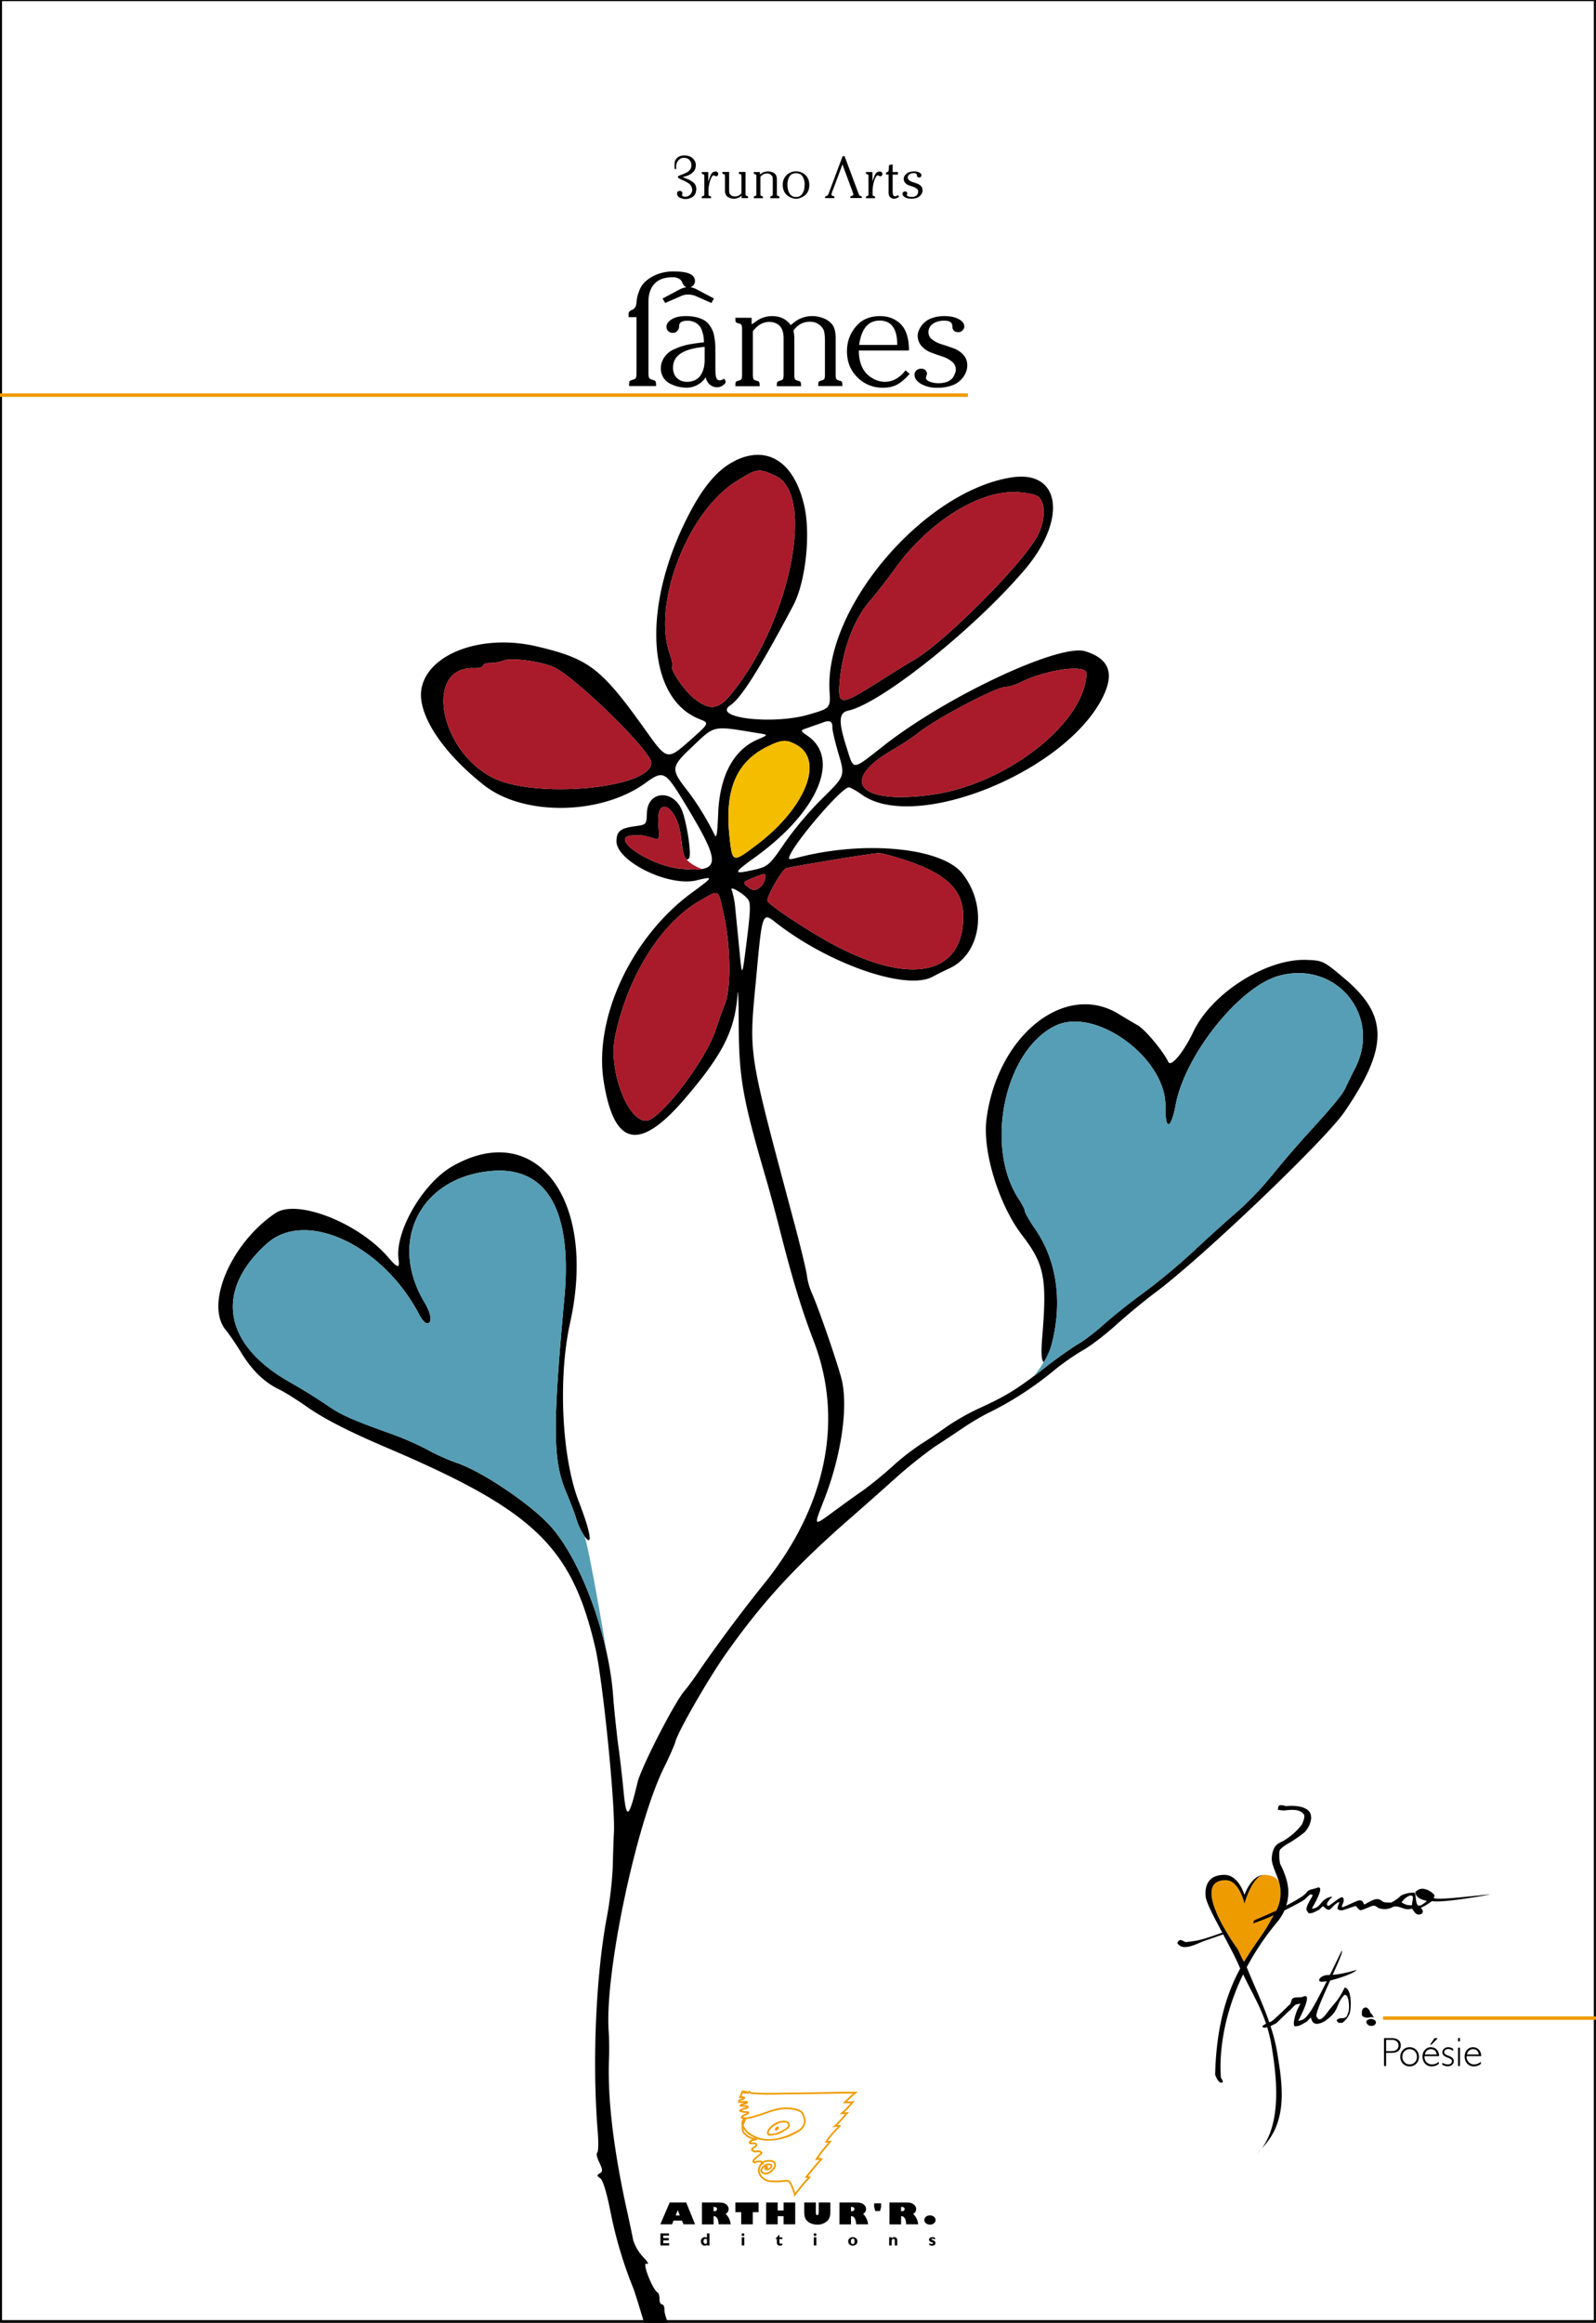
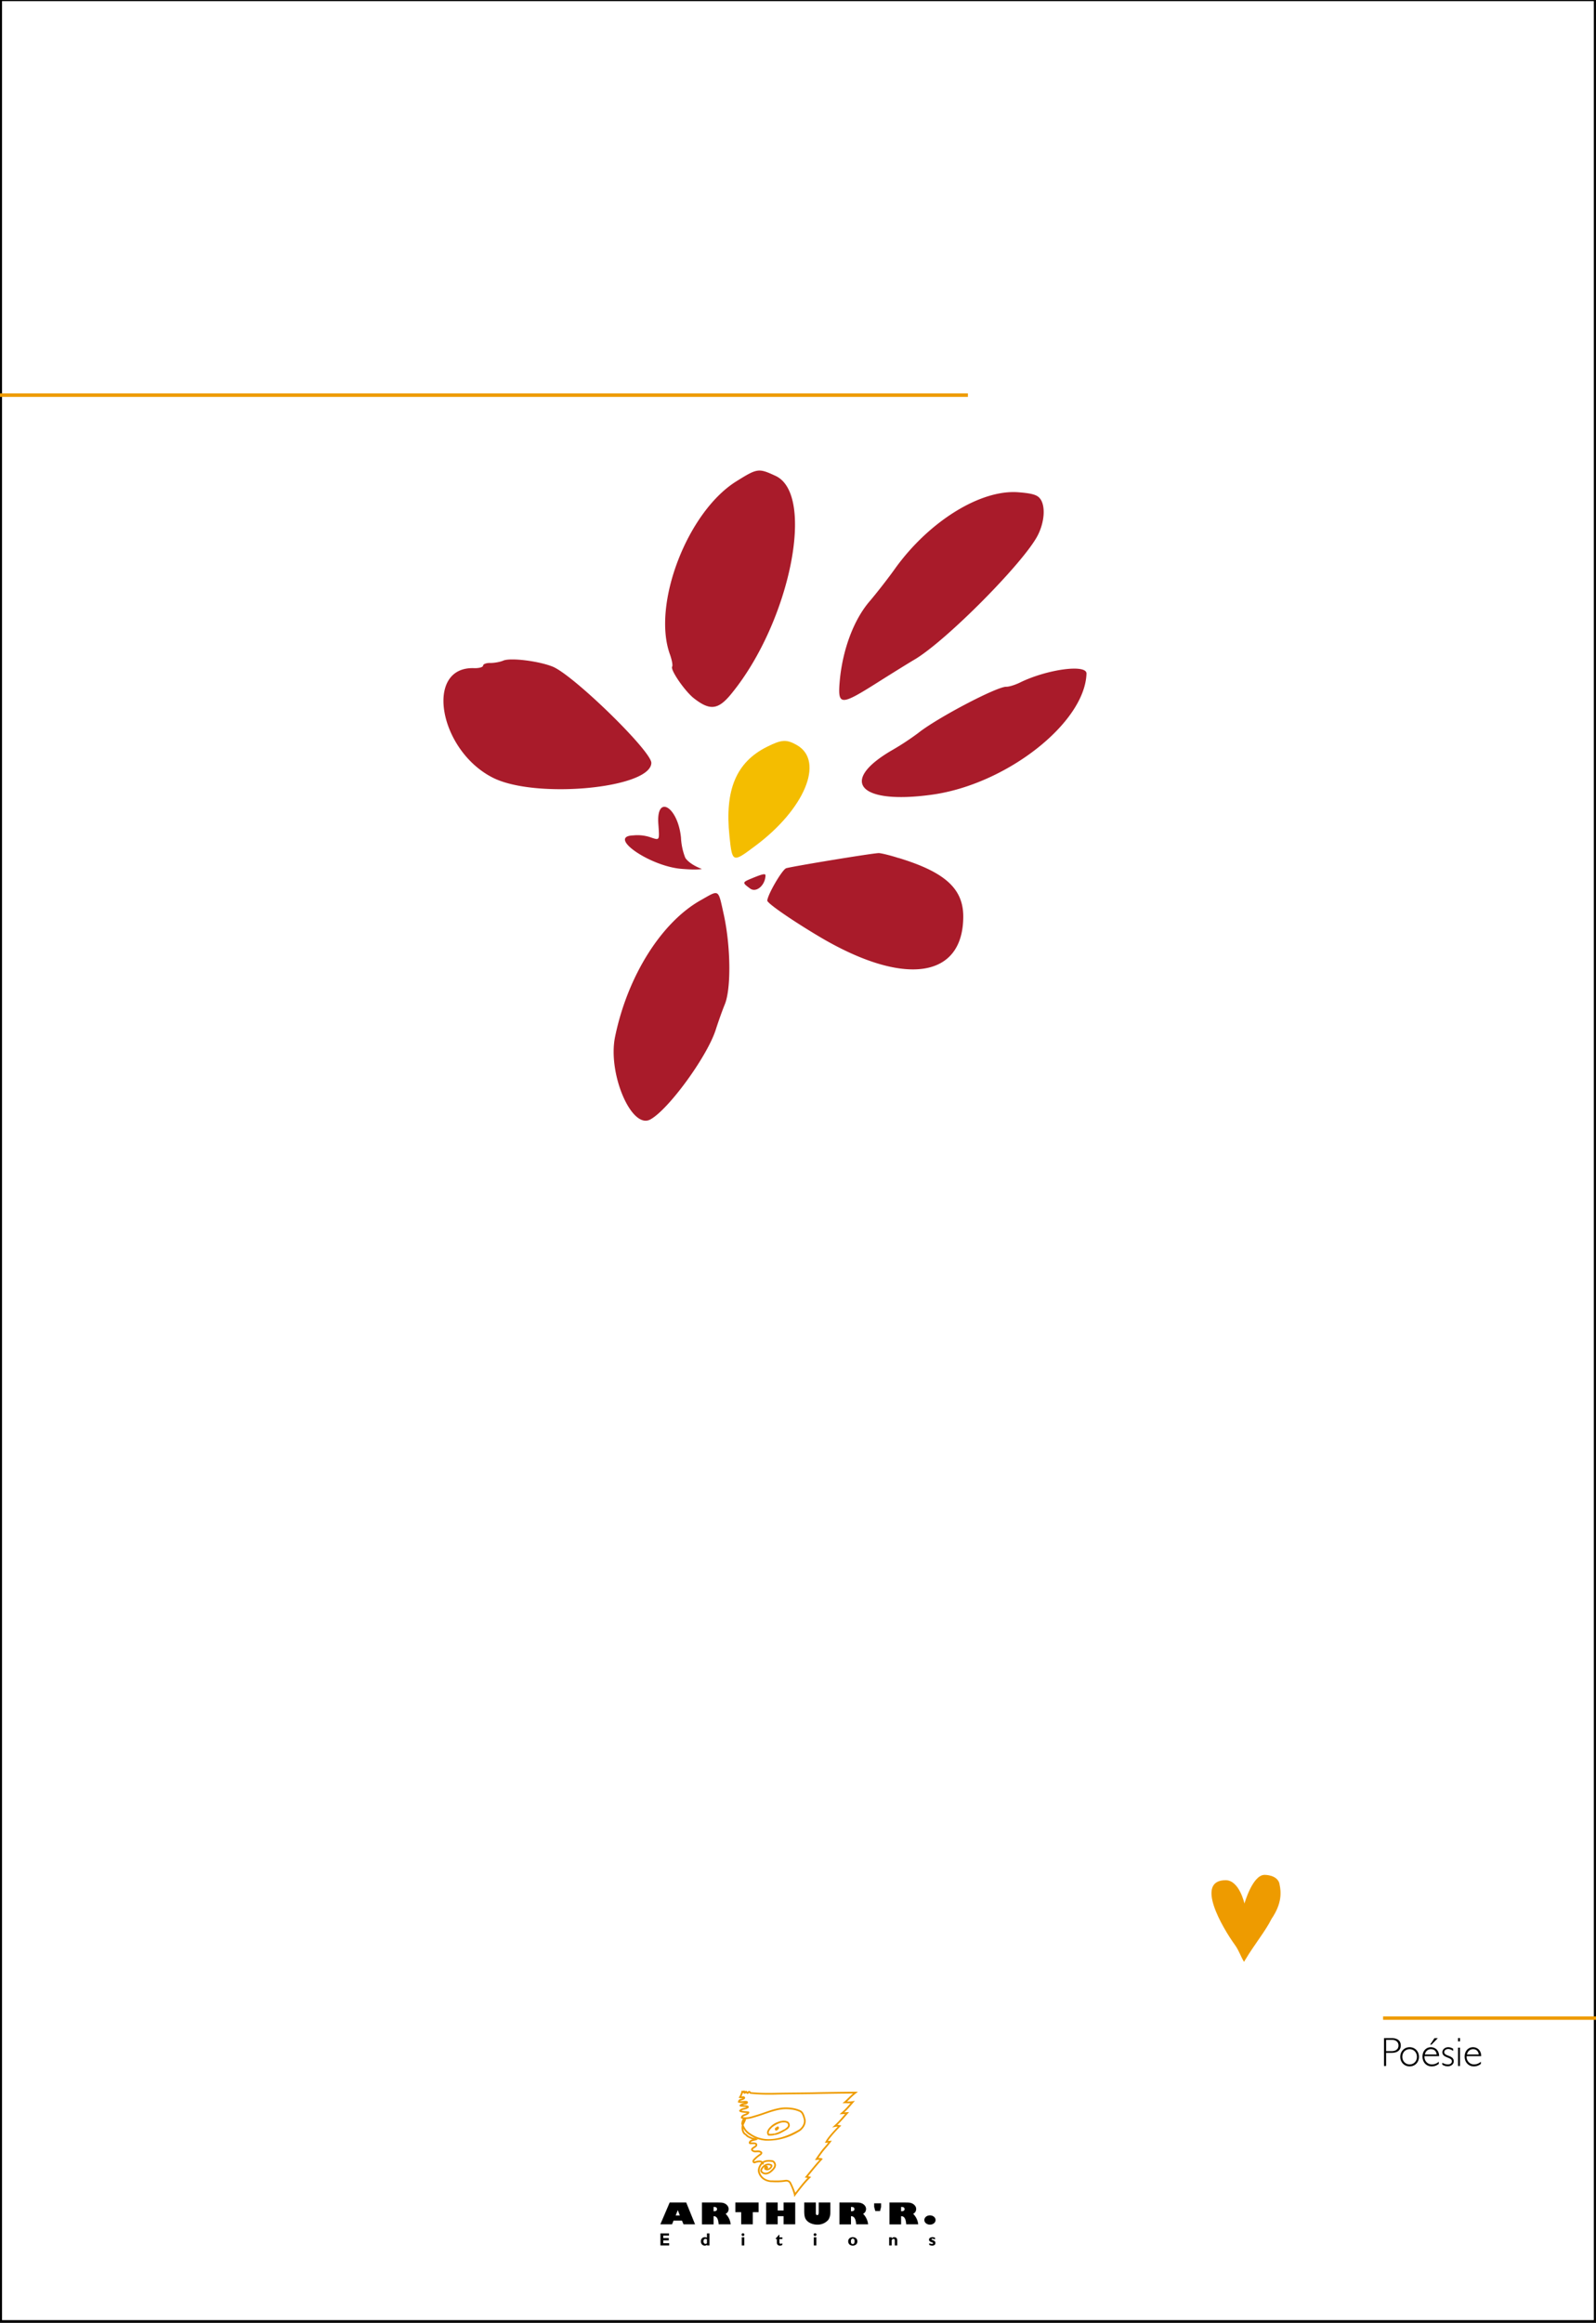
<svg xmlns="http://www.w3.org/2000/svg" loading="lazy" fill-rule="evenodd" stroke-linejoin="round" stroke-miterlimit="2" clip-rule="evenodd" viewBox="0 0 1949 2835">
  <rect x="0" y="0" width="1949" height="2835" fill="#333333" stroke="none" />
  <defs />
  <path d="M1948.8-1H0v2834.6h1948.8V-1.1zM2.5 1.3v2829.7h1943.8V1.4H2.5z" />
  <path fill="#fff" d="M2.5 1.4h1943.8v2829.7H2.5z" />
  <path fill="#ee9b00" d="M907.6 2551.4c.3-.3.7-.4 1-.4a1.5 1.5 0 011.3.8c.2-.2.3-.3.5-.3.4-.2.8-.2 1-.1.5 0 .9.4 1.1.8l.4.6c0-.2.2-.3.3-.5a2 2 0 011.3-.8c.7-.2 1.2 0 1.7.5l.7.9c9.7 1 19.4 1.1 29 .9 16.5-.4 33-.3 49.4-.7 11.2-.3 46.7-.7 49.4-.7h3l-2.3 1.9c-6 4.7-7.5 6.9-11 10.1 2.2 0 4.2 0 6.6-.4l3-.5-2 2.3c-4.1 4.7-6.8 8-11 11.8l3.4-.2 2.5-.1-1.6 1.8c-5.3 6-8.5 9.8-12.7 13.8 1 0 1.9.2 2.9.4l2 .3-1.5 1.4c-1 1-11 11.1-15 17.5l2.6-.2 2.2-.2-1.3 1.8c-2.5 3.4-5.2 6.4-8 9.7-2 2.3-5.4 7.1-7.1 9.7h2c.9 0 1.7.2 2.2.5l1.2.6-1 1c-5.6 6-11.7 13.6-17 20.1l1.8.4 2 .4-1.4 1.4c-6.3 6-12.5 14.3-17.7 21l-1.7 2.2-.2-2.7a65.8 65.8 0 00-5.6-14.3c-1-1.6-3-2.1-4.8-1.8a78 78 0 01-16.3.6c-2.7.2-13.3-1-16.8-11-1.5-4.1.2-8.4 2.7-11.7l.8-1-.7-.3c-.5-.2-1-.2-1.6-.2-1.9 0-4 .6-4.8 1-2.3 1.3-4.8-1.7-3-4 2.3-2.8 4.8-4.8 7.9-7a5 5 0 001.2-1l.2-.3c-1.2-1.2-2.7-1-4.3-1-2.1.2-4.3.3-6-1.1-.9-.7-1.2-1.3-1.3-1.9-.1-.9.4-1.8 1.3-2.5l3.3-2.3.7-.7.2-.3c0-.6-.5-.8-1-.9-1.7-.3-4.3 0-5.7-.1-.5 0-1-.5-1.4-.9-.2-.4-.2-.8-.2-1 .6-2.2 2-3.2 3.9-3.8l.7-.2c-.7-.1-1.3-.3-2-.6-2-1-4.3-1.7-5.9-3.4-.5-.6-1-1-1.6-1.4-.8-.5-1.4-1-2-1.8a13.1 13.1 0 01-1.6-9.8 16 16 0 01-.6-1.8v-.8a16 16 0 011.8-5.4l-1.6-.4-.7-.3v-.8c0-1.6 1-2.7 2.5-3.5 1.5-.8 3.5-1.2 4.8-2-2.2-.4-4.8-.5-6.6-.9-1.3-.3-2.2-.7-2.6-1.3l-.4-.6.4-.6c1.3-1.7 3-2.3 4.9-2.8 1.2-.3 2.6-.5 3.9-1.2-2-.3-5.7-.3-7.1-.5a2 2 0 01-1.2-.6 1 1 0 01-.3-.7c0-.3.2-.8.8-1.3a14.9 14.9 0 016.7-2.3l-3.5.2c-1.7.2-3.4.3-5-.2l-1-.2.2-.9c.2-2 1.5-3 3.2-3.5l2-.7.7-.2c-1.2 0-2.4.1-3.7-.1l-1.5-.3.8-1.3c1.5-2.2 2.3-4.7 2.7-7.3l2 .1zm7.2 2.2l-.5.7c-.5.7-1 1-2 .7a2 2 0 01-1.1-1l-.2-.2c0 .2-.2.3-.3.5-.3.3-.6.5-1 .6-.3 0-.7 0-1.2-.4l-.5-.7c-.4.3-.7.4-1 .4-.4 1.3-.9 2.7-1.6 4l2.5-.2h.4c.8.4 1.4.9 1.6 1.4.1.5.1 1.1-.6 1.8-1 1-2.6 1.4-4 1.9-.7.2-1.3.4-1.6.8 1 .2 2.1 0 3.2 0 1.7-.2 3.4-.4 5-.1 1 .1 1.4.8 1.4 1.6 0 .6-.3 1.2-.5 1.4-.8.8-2 1.1-3.4 1.2-.5 0-1.5.3-2.3.7 1.8 0 4 .2 5.3.5.4 0 1.1.4 1.5.7.3.4.4.7.5 1.1 0 .5-.2 1-1 1.5-1.6 1.1-3.4 1.4-5.2 1.9-1 .2-2 .5-2.7 1l1.4.4c2.2.3 5.1.4 7.2.8.3 0 .5.2.7.4.1.2.3.5.2.9l-.3.8a5 5 0 01-1 1.1c-1.1 1-3 1.5-4.6 2.2-.8.3-1.6.7-2 1.3.7.2 1.3.3 2 .3h1.1l.3.1c4.6 0 9.2-1.7 13.6-3 10.2-3 19.6-7.4 30.3-8.8 4.7-.6 9.2-.3 14 .4 3.1.5 6.1 1.5 8.9 2.7 2 .9 3.3 2.5 4.2 4.5.9 1.8 1.4 3.9 2 5.8 1 3.6 0 7.4-2.2 10.6-1.5 2.1-3.3 4-5.6 5.2a72.8 72.8 0 01-41 11 41.1 41.1 0 01-19.6-7 20.8 20.8 0 01-7.3-7.8c0 1.7.5 3.3 1.5 4.8.4.6.9 1 1.4 1.3.7.6 1.4 1 2 1.7 1.4 1.5 3.4 2 5.3 3 .7.3 1.6.4 2.5.6 1 .2 2 .4 3 .9l2.1 1-2.1.9c-1.4.5-3 .7-4.6 1.2-1 .3-1.8.7-2.2 1.6 1.6.1 3.8-.1 5.4.2 1 .2 1.7.6 2.2 1.2.3.5.5 1.1.4 1.9 0 .7-.5 1.5-1.2 2.1-.8.7-2 1.4-2.9 2-.4.3-.9.6-1.1 1l-.2.2c0 .2.2.4.5.6 1.3 1 3 .7 4.6.6 2.2-.1 4.3 0 6 1.7.6.7.6 1.6.2 2.4-.4.8-1.3 1.6-2 2a32 32 0 00-7.5 6.6c-.2.3-.2.7 0 .8.2.1.3.1.4 0 1-.5 4.4-1.4 6.9-1.2 1 .2 2 .5 2.6 1.1l.3.1c3.3-2 7.7-2.1 11.7-1.6 1.1.1 2.3.8 3 1.7 2.1 2.7 1.9 5.2.7 7.6-1.2 2-3.2 4-5 5.4-3.4 2.7-7.7 3.7-11.2 1.2a5.2 5.2 0 01-2-2.4c-.2-.8-.2-1.6.2-2.4 2.2-5 8-8.9 13.5-6.1.5.2.8.7 1 1.2a3 3 0 01-.2 1.8c-1.5 3.4-5.6 5.5-9 3.5-.3-.2-.6-.5-.7-1-.2-.8 0-1.8.3-2.4l.4-.4c-1.5 1-2.7 2.6-3.4 4.3-.2.3-.1.7 0 1.1.3.5.7.9 1 1.1 2.8 1.9 6.2 1 8.8-1.1 1.6-1.3 3.4-3 4.4-4.8.9-1.7 1-3.4-.4-5.2-.4-.5-1-1-1.7-1-3.5-.5-7.3-.6-10.2 1.2.2.6.2 1.3 0 2l-1.9-.3-.1.2c-2 2.8-3.7 6.3-2.4 9.7 3 9 12.5 10 14.6 9.7h.2c5 .3 10.5.2 16-.6 2.7-.4 5.5.6 6.9 2.9 1.2 2.1 4.2 9 5.4 12.8 4.6-5.9 9.7-12.7 15-18.1l-1.5-.3-2-.2 1.3-1.5c5.2-6.4 11.3-14 17-20.2l-3.6.2-2.2.3 1.2-2s5.6-8.3 8.5-11.7c2.2-2.6 4.5-5 6.5-7.7l-2.2.2-1.9.1.9-1.6c2.6-5.2 11.3-14.4 14.9-18.1-1-.1-2 0-3.2.2l-3.7.7 2.8-2.5c4.8-4.4 8-8.1 13-13.9l-3.8.2-3 .2 2.2-2c4.7-4 7.5-7.3 11.2-11.6-2.3.2-4.3 0-7 0h-2.8l2.2-1.8c4.5-3.9 5.8-5.8 10.8-10-9.3 0-36.8.4-46.4.6-16.5.3-33 .3-49.4.7-9.8.2-19.7 0-29.7-1-.4 0-.8-.3-1.1-.8l-.3-.4zm26.4 89.2c-2-1-4-.8-5.8 0h1.1c.4.2.9.5 1.2 1 .3.6.3 1.1 0 1.7l-.1.5v.2a5 5 0 003.5-3v-.4zm-5.5 2.2l-.3.3-.1.5.1.1.2-.5.1-.4zm-27.6-51.6c.6 1.4 1.4 2.8 2.2 4.1 1.6 2.5 3.5 4.2 6 5.8a39 39 0 0018.5 6.8c14.2 1.1 27.5-4 39.9-10.9 2-1 3.5-2.6 4.9-4.5 1.8-2.7 2.7-5.8 1.9-8.9-.5-1.7-1-3.7-1.9-5.4a6.7 6.7 0 00-3.2-3.5 34 34 0 00-8.4-2.5 46 46 0 00-13.4-.4c-10.5 1.4-19.8 5.7-29.9 8.7-4.4 1.3-8.9 3-13.5 3-.4 1.8-1.2 3.4-2 5-.5.9-.9 1.7-1.1 2.7zm37.7 12a29.4 29.4 0 01-7.2.5h-.5c-.2 0-.2-.3-.3-.4a5.6 5.6 0 01-1-2.2 5 5 0 010-2l.2-1 .2-.3.2-.4a11 11 0 011.5-2.5l.5-.5a15.8 15.8 0 011-1.2l.6-.5.7-.7.2-.1.1-.2.4-.3a23.6 23.6 0 016.7-4 56.6 56.6 0 013.6-1.3h.3v-.1h.5l.5-.2h.8l.8-.2a27.5 27.5 0 013.8.1 286.5 286.5 0 012.3.7 6.1 6.1 0 011.2.8 4.9 4.9 0 01.7 1h.1v.1l.1.1a8.4 8.4 0 01.4 1 5.9 5.9 0 01.3 2 4.7 4.7 0 01-.6 2 6.7 6.7 0 01-1 1.2v.2a20.8 20.8 0 01-1 1c-.2 0-.4.2-.5.3l-.6.4a72.5 72.5 0 01-4.4 2.6l-.7.4-.4.2-.2.1h-.1c-.2.2-.3.3-.5.3a28.5 28.5 0 01-8.2 3h-.4v-2a22 22 0 004.5-1.4 41.3 41.3 0 003-1.4l.6-.2.1-.1h.1l.3-.2.5-.3.6-.3.9-.5a30.4 30.4 0 002-1l.6-.5a53.7 53.7 0 002-1.6 7 7 0 00.8-1l.2-.4a3.4 3.4 0 00.3-1.3 3 3 0 00-.2-.8l-.1-.5-.1-.2-.1-.1a2.1 2.1 0 00-.5-.6l-.6-.4h-.1a5.8 5.8 0 00-.9-.4h-.2-.2l-.6-.2a18.1 18.1 0 00-1.5 0h-1.8l-1.2.2h-.4l-.2.1h-.2l-.2.1-.8.3a31 31 0 00-8.8 4.7l-.3.2-.2.2-.4.3a51.4 51.4 0 00-2.5 2.7 12.3 12.3 0 00-1.3 2.4 5.5 5.5 0 00-.2 1 3.6 3.6 0 000 .7 2.6 2.6 0 00.2.6 3.7 3.7 0 00.2.4h.5a26.3 26.3 0 006-.5v2.1zm3-10.2l.2-.2.4-.2h.6l.5.2c.5.3.7.8.7 1.3s0 1-.3 1.4c-.5.7-1.5 1.7-2.4 2-.4.2-.8.2-1.1 0-.4 0-.7-.3-.9-.7-.3-.6-.3-1.1-.2-1.5 0-.4.3-.8.7-1 .5-.5 1.3-.8 1.8-1.3zm-40-8.5a8.6 8.6 0 00-.8 1.6l.8-1.6zM1689 2460.5h260v4.2h-260z" />
  <path fill="#ee9b00" fill-rule="nonzero" d="M1562.5 2299.2c2.2 9.8 3 23.7-9.8 42.4-7.5 15.1-20 29.8-32.2 50.1l-.8 1.4-.5.8c-4-6.2-6-13.5-11-20.4-15.7-21.7-49.3-79.2-11.4-79.2 16.6 0 22.9 28.5 22.9 28.5s9.8-35 24.6-35c0 0 16-.3 18.3 11.4" />
  <path fill="#ee9b00" d="M0 480h1182v4.3H0z" />
  <path fill-rule="nonzero" d="M1041.4 2740.2c-3.2 0-5.6-2-5.6-5.2 0-3.4 2.7-5.1 5.6-5.1 2.4 0 5.6 1.3 5.6 5.1 0 4-3.4 5.2-5.6 5.2zm100.4-7.4a7 7 0 00-3.3-1c-.4 0-1 0-1 .7 0 1 4.8 1.1 4.8 4.4 0 2.1-1.4 3.3-4 3.3a9 9 0 01-3.5-.8v-2.2c1 .5 2 .9 3.2.9.9 0 1.5-.3 1.5-.8 0-1.4-5-1.1-5-4.4 0-1.8 1.7-3 4.2-3 1.2 0 2.1.2 3.1.7v2.2zm-275.4 7.2h-3v-.8a4 4 0 01-2.8 1c-2.7 0-4.7-2.2-4.7-5.2s2-5.1 4.8-5.1c1 0 1.8.2 2.6.6v-5.2h3.1v14.7zm89-7.8h-3.6v4c0 1 .5 1.7 1.5 1.7.6 0 1.2-.2 2-.6v2.2a7 7 0 01-2.8.7c-2 0-3.8-1-3.8-3.8v-4.2h-1.5v-.6l4.2-4.7h.4v3.2h3.6v2zm-138.1 7.8h-10.8v-14.7H817v2.7h-7v3h6.7v2.8h-6.7v3.5h7.2v2.7zm91.6 0h-3.1v-10h3.1v10zm88 0h-3.1v-10h3.1v10zm92-8.5c1-1.2 2-1.6 3.2-1.6 1.6 0 3.6.9 3.6 3.8v6.3h-3v-6c0-1.5-.8-2-1.6-2s-1.4.4-2.2 1.6v6.4h-3.1v-10h3.1v1.5zm-47.5.2c-1.4 0-2.3 1-2.3 3.3 0 2.6 1.1 3.3 2.3 3.3 1.5 0 2.2-1.2 2.2-3.4 0-1.9-.6-3.2-2.2-3.2zm-178 .8c-.5-.3-1.3-.5-1.8-.5-1.6 0-2.5 1-2.5 3 0 1.9 1 3 2.4 3 .6 0 1.2-.2 1.8-.7v-4.8zm45.6-5.7a1.7 1.7 0 11-3.4 0 1.7 1.7 0 013.4 0zm88 0a1.7 1.7 0 01-3.4 0c0-.9.8-1.7 1.7-1.7 1 0 1.8.8 1.8 1.8zm17-39.2v9.9c0 4.6-.1 5.8-.8 7.6a11 11 0 01-2 4 17.2 17.2 0 01-13.1 5.5c-5 0-9.8-1.8-12.6-4.7-2.6-2.8-3.4-5.6-3.4-12.3v-10h14.2v12.3c0 2.3.4 3 1.6 3 1.5 0 1.9-.7 1.9-4.1v-11.2h14.1zm121.6 27c-3.8 0-6.8-2.5-6.8-5.6 0-3.2 3-5.7 6.8-5.7s6.9 2.5 6.9 5.7c0 3.1-3 5.6-6.9 5.6zm-314.9-.4h-14.3l11.4-26.6H838l10.8 26.6h-14.1l-1.9-4.5h-10.3l-1.8 4.5zm84.4 0v-14.8H898v-11.8h28.4v11.8h-7.1v14.8h-14.2zm44.6 0h-14.1v-26.6h14.1v9.7h7.2v-9.7h14.2v26.6h-14.2v-9.9h-7.2v10zm75.4-26.6h14.1c9.6 0 10.6 0 13.2 1 3.1 1.3 5.2 4 5.2 6.8 0 2.7-1.2 4.7-3.6 6a21 21 0 016.1 12.8h-14.6v-.2c-.5-6.6-2.5-9.7-6.1-9.7h-.2v10h-14.1v-26.7zm61.2 0h14.1c9.6 0 10.6 0 13.2 1 3 1.3 5.2 4 5.2 6.8 0 2.7-1.2 4.7-3.7 6a21 21 0 016.2 12.8h-14.7v-.2c-.4-6.6-2.4-9.7-6-9.7h-.2v10h-14.2v-26.7zm-229.1 0h14.2c9.6 0 10.5 0 13.2 1 3 1.3 5.2 4 5.2 6.8 0 2.7-1.2 4.7-3.7 6a21 21 0 016.2 12.8h-14.7v-.2c-.5-6.6-2.4-9.7-6-9.7h-.2v10h-14.2v-26.7zm-27 15.8l-2.5-6.5-2.6 6.5h5.2zm209-10.4v5.2h.4c2.6 0 3.8-.8 3.8-2.5 0-1.9-1.1-2.7-4-2.7h-.2zm61.2 0v5.2h.4c2.6 0 3.8-.8 3.8-2.5 0-1.9-1.1-2.7-4-2.7h-.2zm-229 0v5.2h.3c2.7 0 3.9-.8 3.9-2.5 0-1.9-1.2-2.7-4-2.7h-.2zm196-4.4h8.6v4.3l-1.3 5.1h-5.8l-1.4-5.1v-4.3zM1774.6 2500c-2.2-1.3-4-1.9-6-1.9-4 0-7.2 2.7-7.2 6.2 0 7.2 11.6 5.6 11.6 11 0 2.2-2 3.8-4.7 3.8-2.2 0-4.1-.5-7-2v2.3c2.2 1.4 4.4 2 6.7 2 4.1 0 7.3-2.6 7.3-6.1 0-7.8-11.6-5.8-11.6-11.2 0-2.1 2-3.8 4.8-3.8 2 0 3.6.7 6.1 2.3v-2.6zm34.2 9c0-7.5-5.1-10.9-10-10.9-5.9 0-10.2 4.8-10.2 11.4 0 7 4.7 12 11.2 12 3.2 0 6-1 8.6-3v-2.7a12.5 12.5 0 01-8.3 3.3 9 9 0 01-9-10.1h17.7zm-76 .8c0-6.7-4.8-11.7-11.4-11.7-6.5 0-11.4 5-11.4 11.7 0 6.7 4.9 11.7 11.4 11.7 6.6 0 11.4-5 11.4-11.7zm24.6-.8c0-7.5-5.2-10.9-10-10.9-6 0-10.3 4.8-10.3 11.4 0 7 4.7 12 11.2 12 3.3 0 6-1 8.7-3v-2.7a12.5 12.5 0 01-8.4 3.3 9 9 0 01-9-10.1h17.8zm-67.3-22v34h2.6v-16h6.5c8.9 0 11.4-4.7 11.4-9 0-5-3.1-9-11.1-9h-9.4zm92.8 11.6h-2.4v22.4h2.4v-22.4zm-52.6 11.2c0 5.4-3.8 9.3-8.9 9.3-5 0-8.9-4-8.9-9.3 0-5.4 3.8-9.3 9-9.3 5 0 8.8 4 8.8 9.3zm61.1-2.8c.9-4 3.8-6.5 7.5-6.5 3.8 0 6.2 2.1 7 6.5h-14.5zm-51.4 0c.8-4 3.7-6.5 7.4-6.5 3.9 0 6.3 2.1 7.1 6.5H1740zm-47.3-17.9h6.7c6 0 8.4 3.2 8.4 6.9 0 3.8-2.4 6.9-8.7 6.9h-6.4V2489zm63-2h-4l-5.3 7.9h1.7l7.6-7.8zm27.2-.2h-2.4v4.1h2.4v-4z" />
-   <path d="M1531.3 2343.4c10-4.2 19.6-8.4 27.3-12a47.6 47.6 0 004-32.2c-2-8.8-7.2-18-9.2-27.3-1.2-6 .9-15.3 4-18.9 2.7-3.3 5-4.4 9.2-6.3a79 79 0 0023-20c.8-1.3 4.4-9.6 2.9-12.2-4.4-7.3-15.3-6.3-23.7-5.3-2.1.2-5.6-.4-8.3-.8.3-2.5.5-5.2 2.4-5.5 3.3-.6 6.7 1 7.4 1 .4 0 22-2.7 29 7.3 1.6 2.5 1.4 3.6 1.9 7a29 29 0 01-8.3 17.8c-3.5 3-14.6 10.8-19 13-2 1-10 6.3-11 8.6-1.3 3-.4 14 .3 16.5.3 1.1 6.6 12 9.1 24.9.5 2.5 2.6 13-1.6 26.3 19.8-10.3 22.8-13.9 22.8-13.9 1.6-1 2.7-3.4 4.3-4.4 3-1.8 7-2 10.2-3.3 12.3-5-6.1 25.3-6.1 25.4 2-.6 5.8.6 12-7.6 6.6-7.7 13.2-6.9 13.2-6.9s-10.2 8.6-5.3 11.1c2.5 0 13.6-11 17.5-10.6 4.9 3.5-3.2 12.5.2 12.1 2.3-.3 17.5-8 20.4-8.3 5.1-.5 4.7 4.3 6.4 5 .6.1 11.2-7.3 16.2-6.5 4.6.8 5.1 3 7.8 3.7 2.4.6 7.3.5 8.7.4a45 45 0 0010.8-7.4c.4-1 7.4-4.7 17-4.6l1.5 1.3c.6 4.3 1 13.2 3.3 14 1.8 2.4 9-3 10.7-5.3-14.8-2.8-13.9-10.9-13.9-10.9 2-1.5 5-4.5 10.2-3.7 6.8 1 11 5.4 12 6.2 2.5 2.3 0 4.6 0 4.6 2 4.2 62-4.2 69-3.9 0 0-58 10.7-71 8a66.3 66.3 0 01-13.7 8.3l.5.4c2.3 2 3.7 6.2-1.1 7.5-5.8 1.6-8-5-10.1-7.1-9.2 3.2-14.2-4-22.5-2.3-.2 0-8 5.4-18 1.7-2.1-.7-3.5-3.5-7.4-2.8-2 .4-11.7 5.1-14.5 5.4-2.4.3-5.6-5-6-5-2-.2-15.2 5.3-17.6 5.2-9.7-.4-1.6-7.8-3-10.2-6 2.4-9.4 8.8-12 9.4-3.8.7-6.1-4.2-8-4.1 0 0-4.4 4.3-4.6 4.3-4.4 1.9-7.4 4.7-12.7 4-.7-1.4-2.1-3-2.4-3.8-1-4 5.3-13.5 6.6-16 .6-1.2.5-1.5 1-2.4 0 0-2.1-.8-3-.6-1.3.4-5.8 5.4-7.3 6.4-1.1.7-4.5 3.3-24.2 13-2.4 5.3-5.9 11-10.9 16.7a314.4 314.4 0 00-35.2 52.7c9 22.3 19.6 44.3 27.5 67.2l1.5-.6c1.6 0 11.4-9.3 23.3-21 1.9-1.2 2-6.3 3.9-7.6 3.3-2.2 8.9-.4 12.4-2 13.9-6.4-5.8 29.3-5.8 29.5 2.3-.8 6.8.4 13.4-9.4 4.4-5.5 12.5-21 21.5-39-3 .5-5.4.7-7 .5-4.7-.5-2-6.7 6.8-8l4-.1 14.4-29.6c2 .1-3.8 13.5-11 29.4 6-.5 15.5-1.8 29.3-6.1-2.3 3.7-19.8 10-32.3 13-9.4 20.8-19.4 43-16.3 44.4 3.6 8.8 11.7-4.1 15.7-9.2 6.8-8.5 11.1-11.7 18.3-26.6 8 .8 8.7 22.3 6 31.8a27 27 0 01-8.5 11c-6.2 1-5.1-.4-6.9-1.8-1.7-1.4 2.7-3.3 2.7-3.3l2.4-.4c8.3.7 7.3-5 8.7-7 1.3-1.7 2-22-4.6-21.4-11.8 12-4.7 18.8-24.4 32.3-16.5 9-15.5-4.7-17-4.5l-5 5.2c-5 2.3-8.4 5.7-14.5 5.3-3.1-3 2-17.5 3.4-20.4l3.6-7.3-5.5 1.3c-1.6.5-6.5 6.5-8.2 7.7-1.4.9-6.7 6.5-15.5 14.8 0 0-3.4 2-7.3 3.7 3.4 10 6 20.2 7.9 30.7 7 41.5 13.6 85-17.7 117.6l-1.5 1.7c-1.5 2-3.1 3.8-4.9 5.6l5-5.6c25.5-33.5 18.7-89.7 12-128.8-1.3-7-2.9-13.5-4.8-19.8-3 .9-5.5.9-6-1.2a16 16 0 014.6-3c-7.4-22.2-18.5-40.2-28-60.3-34 69.9-27.1 126-27.1 126 .2 1 4 5.6 1.3 6.1-4 .8-6.6-5.2-8.4-9.5 1.5-62.2 15.2-101.3 30.6-129.7-4.8-11.8-13-27-20.8-41.7-13.8 4.9-23.9 8.3-23.9 8.3-7.7 3-23.5 11.5-30.2 4.5-1.4-1.5-2.6-1.7-1.1-3.8 0-.2 2-2 2.2-2 2.3-.6 5.5 2.2 7.4 2.4 1.4 0 11.6-1.4 13.8-1.9 6.1-1.1 17.4-4.8 30.7-9.6-10.1-19-19.6-36.6-20.3-44.3-1-10.2 1.3-26.2 22.9-26.2 17.6 0 24.5 24.5 24.5 24.5s8.1-24.2 24.2-24.5c-14.5.5-24.2 35-24.2 35s-6.3-28.5-22.9-28.5c-11.8 0-16.7 5.6-17.3 14v4.7l.1.6v.4l.2 1v.4l.2 1.1c1 5.7 3.2 12 6 18.5v.2l.1.2v.1h.1v.2l.2.3.1.3v.1h.1l.5 1.2v.2l.2.2.2.3v.2l.1.2v.2h.1v.1l.2.3.1.3.1.1.6 1.2v.2l.2.2.2.4v.1l.1.2v.2h.1l.2.5.2.3.6 1.2v.1l.7 1.2.2.4.2.4.6 1.2 5.2 9.2.5.7.4.7.4.7a226.5 226.5 0 0012.1 18.3c3.4 5.8 5.3 11.7 8.6 16.8l.1-.3.4-.5c12.5-21 25.4-36 33-51.5 1-1.5 2-3 2.8-4.5-7 3.1-15.9 6.6-25.1 10l.9-3.7zm142.4 128.6c-2-.2-3.3-1-4.4-2.7-1.7-3 0-4.3 2.4-5.2 3.5-1.4 9.1.7 8.5 4.2-.5 2.9-3.6 4.1-6.5 3.7zm4.3-10c-4-1.8-7.2 1.3-11.3-.5-1.3-.5-2.4-.5-3.2-1.8-.6-1-.3-1.7-.4-2.8v-1.2c0-2.8 1.2-5.7 4.1-6 2.5-.3 3.8 1.5 5.2 3.6 1.1 1.6 0 2.1 2.6 4.3l3 4.4zm46.3-137.2c-5.9.5-8.5-1.1-12.7-3.3 2.1-4.1 9.4-9.7 12.4-8.3 3 1.4.5 5 .3 11.6zm-180-37zM898.3 562c-21.2 10-39.5 31.3-58 67.6C783.5 740.1 789.7 852 854 877.4c12.4 4.9 12.4 4.9-10.2 25-29 25.7-29 25.7-55-10.7-54.5-76.4-69-87.7-133.2-102.9-67-15.8-133.7 8.8-141 52.2-5 30.5 25.5 77.1 76.7 117.3 48.2 37.8 142.4 36.5 196.7-2.7 22.2-16 24.1-15 48 24.2 45.4 74.8 44.9 84.6-4.1 80.4-39-3.4-90.9-39.7-58.6-40.8 10.9-.5 13.2 0 23 3 9.1 3 9.1 3 7.7-16.4-3-37.5 23.8-22 27.6 16.1 2.2 21.3 6.1 31.1 10 24.8 2.9-4.2-2.4-40.2-8.1-56.3-9.7-27.6-42.5-26.7-43.5 1.2-.5 14.4-.6 14.5-14.5 16.4-17.6 2.3-22.3 6-22.7 17.7-.9 24.8 64.2 57 98.4 48.2 20.5-5 20.2-4.2-6 15C771.4 1143 725 1242 737.2 1319.4c12.5 79 43 86.2 97.8 22.8 47.5-55 62.6-84.8 65.7-129.2.6-9 1.3 8.2 1.4 38.3.4 64.8 5 90.2 33.9 188.8 3.8 13.2 11.2 40.3 16.2 60.2 16 62.5 26.5 97 41.5 136.2 36.8 95.6 15.6 200.6-59.1 294.2a1906.2 1906.2 0 00-80 106.9c-6 9.1-14.4 20.6-18.7 25.6-12.4 14.4-52.7 93-57.3 111.6-10.7 44.6-13.7 46.6-17.1 11.1-1.7-17.8-4.8-44.6-7-59.7-1.8-15.1-4.6-40.4-5.7-56.3-5.3-72.5-37.6-161.7-74.2-205-22.4-26.6-84.6-69-117.3-80A245 245 0 01522 1769a346 346 0 00-45.2-19.7c-48.2-17.3-60.6-22.9-77.4-34.6a710.5 710.5 0 00-46.5-28.7c-80.6-46.1-91-111.8-26.4-169 47.3-41.6 141.2 2.5 185.4 87 3 6 7.3 10.7 9.6 10.8 6.7.2 5.3-11.4-2.9-25.2-44-72.8-7.2-150 76.4-160.2 71.4-9 104.3 45 94.2 154.6-14.6 159.5-14.1 198.3 2.4 237.3 5.1 12 10.7 26.8 12.4 32.8a80 80 0 009.3 19.8c11.3 16 8-4.3-6.2-40.8-21-53.4-25.9-151.3-10.9-219 33.3-150.3-41.6-249.5-144-190.8-36.2 20.8-70.4 80.3-65.5 113.7 1.6 11.1-1.2 10.5-12.4-2.5-36.3-42.4-111.8-72-138.1-54.1-54.7 37-86.4 112.1-60.2 142.9 4 4.9 12.6 17.5 19.1 28.1 12.9 21 28.1 35.8 46.5 44.4 6.4 3.2 20.9 12.2 32 20 21 15 52.7 31.3 102.6 52.4 176.6 75.6 222 119.5 250.7 242.1 9.3 40 24.6 192.2 22.8 226.3-.4 6.6-1 24.7-1.4 40.2-.4 15.5-3.5 42.8-6.9 60.8-13.8 72.2-18.4 179.5-11.4 264.5 1 12.8.7 23.9-.7 24.7-1.5 1-.2 6.3 2.6 12 4.2 8.7 4.3 11 .6 13.2-3.8 2.2-3.7 3.3.5 6 3.2 2 7.9 17.5 12.5 40.8a516.5 516.5 0 0027.7 93c2.2 5.5 9 27.7 13.4 42.7h29c-2.6-7-4.3-13-4.2-15.5.2-4-1.2-7-3-7.1-1.8 0-3.2-3-3-6.6 0-3.6-1-7.2-2.2-7.8-6.2-3-19.7-37.7-13.7-35.2 3.5 1.3 1.9-2-4.3-8.4a55 55 0 01-12-20.5c-1-5.3-5-24.6-9-42.5-15.7-73-22.6-133.3-20.4-181.5.3-8.5.1-23-.6-32.4-4.4-71 33.7-251.4 67.6-320 6.9-13.9 13-28 13.9-31.4 2.5-11.5 40-76.7 61.5-107.2 43.7-61.9 82.3-104.2 147.2-161.5 15-13 41.6-36.5 59.2-52.3a570 570 0 0149-39.4c9.1-5.8 24.4-16 34-22.5 9.4-6.5 25-15.7 35-20.4a404.7 404.7 0 0076.7-50.2 309 309 0 0135.3-24.6c9.2-5 27.3-19 40.4-30.8 13-11.8 34.3-29.3 47.2-39 56.9-42.1 207.5-186 231.4-220.6 54-78.6 54-117.8.6-162.8-26-21.9-26.8-22.3-47-23-48.8-1.7-115.2 40.5-137.6 87.1-12 25.4-27.5 44.1-30.8 37.5-7.2-14.4-28.8-40.2-38-45.1-5.2-3-15.4-9-22.4-13.3-65.5-40.5-148.9 26-161.8 128.8-4.8 38.9 15.2 103.9 43.4 140.7 27.6 36 30.8 52.4 24.6 126.5-3 36.2 4 38.2 12.5 3.5 12.4-50.7 5-99.7-21-137.3-7-10.3-12.7-20-12.6-22 0-1.8-3.2-8.3-7.4-14.5-42.3-64.5-17.2-182.1 45.1-211.7 48.8-23.3 135 39.9 134 98.4-.4 30.3 6.7 29 12.6-2.3 11.6-60.7 77.6-143.2 125.4-156.7 70.3-19.8 126.8 48.5 93.4 113.1a740 740 0 00-12 24.5c-3.6 7.6-16.6 23.2-49.6 59.2a1317.7 1317.7 0 00-40.5 47.5 388.7 388.7 0 01-41.2 43 1933.6 1933.6 0 00-52.9 47.7 752.6 752.6 0 01-63 52.4 699.1 699.1 0 00-48 38.2c-9 8.2-22.4 18.5-29.8 22.9-7.5 4.3-25 16.6-39 27.4-34.8 27.3-48.9 36-79.9 50.3a289.6 289.6 0 00-42 23.4 563.7 563.7 0 01-31.1 21 295.2 295.2 0 00-35.6 27.7 489.8 489.8 0 01-34.2 28.1 1869 1869 0 00-36.5 26.2c-26.5 19.5-26 20-13.1-13 21-53.4 29.8-112.8 21.7-146.9-4.6-18.7-27.4-85-35.7-103.9a83.9 83.9 0 01-6.8-22.9c-.4-5.1-6.9-32-14.1-59.3-59.7-224-57-206.3-47.3-310.4 6.4-70.4 7.4-73.7 21-63.2 64.6 51.5 160.9 85.4 193.6 68.1 5.5-3 14.7-7.5 20.5-10.2 39.3-17.9 47.4-76.6 16-116-25.3-31.8-120.8-40.8-202.5-18.9-9 2.4-10.2 2-8.3-2.5 7.7-18.8 64-83.9 72.3-83.6 2 0 9 4 15.6 8.7 65 46.8 248.8-27.3 294.4-118.6 14.7-29.4 7.9-47.2-21.4-56.2-31.2-9.6-168.7 54.6-245.6 114.9-40 31.3-36.6 31.1-45.6 3-10.4-32.4-9.8-43 2-45.5 39.9-8.8 153.3-99.2 215-171.5 52.6-61.6 44.4-122.1-15.3-113.1C1128.5 598.9 1007 741.2 1013 843c1.2 21.2 1.2 21.2-25.6 29-43.9 12.7-118.3 4-95.6-11.3 13.2-8.9 35-43 76.6-121.3 15.4-28.6 22-88 13.5-123.3-12.3-52.3-44.3-73-83.6-54.3zm-14.5 553.7c8.5 38.7 9.2 89.7 1.5 109.4-3.4 8.2-8.2 22-11 30.6-9.9 32.4-57.6 98-80.1 110.3-23 12.7-52.5-56.4-43-101.3 15.3-74 56.8-139.7 105-166.5 22.5-12.7 20.6-14 27.6 17.5zm29.8-18c3.2 4 2.8 14.7-1.7 50.4-5.7 45.3-5.7 45.3-8.8 12.8l-5.1-51.4a105 105 0 00-4.4-23.5c-3.4-6 14.7 4.3 20 11.6zm183.7-50.8c57.5 17.6 79.6 38 79 72.9-1 74.5-73 84-175.3 23.4-34.5-20.5-64-41-64-44.2.3-7.3 18.4-38.3 23.2-39.6 10.4-2.7 103.2-18 112.7-18.4 2.5-.1 13.5 2.5 24.4 6zm-162.5 21.5c-.4 12-11.2 21.2-18.7 15.9-10-7.4-10-7.6 3-12.9 12.2-5 15.8-5.8 15.7-3zm81.7-180.5c-.1 3.2 3.3 17.8 7.6 32.3 7.9 26.7 7.9 26.7-20 54.2a420 420 0 00-44.7 52.5c-20.4 30-21.4 30.8-41.9 35.2-22.4 4.9-21.9 3 4.8-16.2 76.3-55 104.5-120.1 63.9-148-9.5-6.5-9.5-6.5 1.5-10.2l17.5-6.2c8.2-3.1 11.6-1.1 11.3 6.4zm-43 21.5c33.5 19.6 9 78.3-51.7 123.2-27.2 20.4-27.6 20.2-31-12.3-5.9-56.5 8.2-90.3 46-109.1 18-9 23.8-9.2 36.7-1.8zm-49.3-15c14.5 2.2 14.5 2.2 1.2 7.9-29.6 12.6-46.6 44.4-48.4 90.7-1 25.2-2 31-4.5 25.4a332 332 0 00-31.3-51.4c-22.7-29-22.7-30.3 5-56.6 26.9-25.5 23.7-25 78-16zm402.6-72.4c-2 60.3-98 135.2-188.6 147.7-89.3 12.4-114.6-16.4-48.1-54.7a323.5 323.5 0 0031.4-20.7c23-18.3 96.2-56.7 107.5-56.3 3.2.1 10.5-2.2 16.3-5 33-16.3 82-23 81.5-11zM675 813.5C700.5 824 795.8 916.8 795.4 931c-.9 31-141.3 44.2-193.3 18.1-66.3-33.3-84.2-136-23.2-133.8 6 .2 10.9-1.2 11-3 0-2 4.2-3.5 9-3.3 5 0 12-1.3 15.8-2.9 8.6-3.8 43.4.5 60.3 7.4zm272.3-232.7c48.6 22.9 17.7 177.2-53.4 264.8-16.7 20.9-26.8 22-46.9 6.2-11.1-9-28.6-34.5-26.2-38.3 1-1.5-.3-8.2-2.7-15-22.1-61 21.3-173.8 81-211.1 26-16.2 27.2-16.3 48.2-6.6zm323.4 28.4c6.2 9.3 4.7 28.1-3.4 44C1250.6 686 1155 782.5 1116.6 805c-5.9 3.4-25 15.2-42.6 26.3-48 30.4-51.2 30.5-48.5-.7 3.5-37.9 17-74.2 36.4-96.8 8.7-10.2 23-28.5 31.5-40.5 41.7-57.7 104.6-96.4 150.6-92.6 17.4 1.5 23.4 3.4 26.7 8.6z" />
-   <path fill-rule="nonzero" d="M1153.2 385.7c7 0 12.8 1.2 17.4 3.6 4.6 2.4 7 5.5 7 9.2 0 1.6-.8 3.2-2.1 4.6a6.5 6.5 0 01-5 2.2c-5 0-7.5-2.4-7.5-7.2 0-4.5-3.3-6.8-9.8-6.8-6 0-10.7 1.4-14.2 4-3.5 2.7-5.2 6-5.2 10 0 3.7 1.6 6.8 4.9 9.3 3.3 2.4 7.2 4.3 11.8 5.7 4.6 1.4 9.2 3 13.9 4.7 4.7 1.7 8.6 4.3 11.9 7.8a19 19 0 014.9 13.4c0 2.7-.6 5.5-1.8 8.4a28.2 28.2 0 01-16.8 15.7 48.6 48.6 0 01-17.3 2.8 39 39 0 01-20.9-4.8c-5-3.2-7.6-6.8-7.6-10.9 0-2.2.8-4 2.3-5.4a8.4 8.4 0 016-2.1c2.2 0 3.9.6 5.1 2 1.2 1.2 1.8 2.5 1.8 3.8 0 .5-.2 1.5-.6 2.8-.4 1.2-.6 2.1-.6 2.6 0 2 1.6 3.5 4.8 4.7 3.2 1.2 6.7 1.8 10.4 1.8 4.6 0 8.4-.7 11.5-2.1 3-1.4 5.2-3.2 6.5-5.3 1.2-2 2-3.9 2.5-5.3a12 12 0 00-4.1-13.7c-3.2-2.6-7-4.7-11.6-6.2s-9.1-3-13.7-4.8a29.5 29.5 0 01-11.6-7.8 19 19 0 01-4.8-13.2c0-2 .5-4 1.6-6.5a26 26 0 0115.2-14.3c4.5-1.8 9.8-2.7 15.7-2.7zm-43.2 42h-61.2c0 6.8 1 12.7 3 18 2.1 5.1 4.8 9 8.1 11.9 3.3 2.8 6.8 4.9 10.3 6.3a28 28 0 0010.5 2c9.4 0 17.8-4.6 25.1-14l5 4.3a62.8 62.8 0 01-11.9 11c-2.9 2-6 3.5-9.4 4.5-3.5 1-7.3 1.4-11.5 1.4a42.6 42.6 0 01-30.8-12.5c-8.6-8.4-12.9-19-12.9-31.9 0-11.5 3.6-21.6 10.8-30.1 7.1-8.6 17-12.9 29.6-12.9 10 0 18.4 3.2 25 9.6 6.9 6.7 10.3 17.5 10.3 32.4zM873.6 429v18.7l.1 6.9c0 1.5.3 3 .6 4.8.4 1.8 1 3 1.7 3.7.7.7 1.8 1 3.2 1 1 0 2.8-.7 5.3-2 1.1 2 1.7 3.4 1.7 4 0 1-1 2.3-3.2 4a11.7 11.7 0 01-7.3 2.4c-3.4 0-6.3-1-8.9-3.2a15.5 15.5 0 01-5-9 27.7 27.7 0 01-25 12.7 43.7 43.7 0 01-18.8-5 20.4 20.4 0 01-11-18.6c0-3.6.8-7 2.3-10a26.5 26.5 0 0114-13.2A76 76 0 01843 420a271.6 271.6 0 0116.7-2.3l-.4-6c-.2-1.6-.7-3.8-1.5-6.6s-1.9-5-3.2-6.9a17.5 17.5 0 00-6-4.8 19.6 19.6 0 00-9.3-2c-6.5 0-9.8 2-10 6.4a8 8 0 01-2 5.8c-1.4 1.4-2.5 2.1-3.3 2.3l-2.4.3a8 8 0 01-5.4-2 6.8 6.8 0 01-2.3-5.4c0-3.5 2.1-6.5 6.3-9.1 4.2-2.7 10-4 17.7-4 4.6 0 8.8.5 12.5 1.4a36 36 0 019.4 3.6c2.5 1.5 4.6 3.4 6.4 5.8 1.7 2.4 3 4.7 4 6.9s1.7 5 2.2 8.2a78.6 78.6 0 011.1 17.5zm44.3-41.5v8.4l7.5-5.2a33.4 33.4 0 0117.3-5c9.9 0 17.5 3.6 22.9 11 3-2.5 5.4-4.3 7.3-5.6a36 36 0 0131.7-3.1 26 26 0 0110.6 6.7c3.5 3.6 5.3 9.5 5.3 17.7v44.4c0 2.7.2 4.5.7 5.4.5 1 1.6 1.6 3.5 2.1 2 .5 3.1 1 3.5 1.8.3.7.5 2.3.5 5h-29.5c0-2.7.1-4.3.5-5 .3-.7 1.5-1.3 3.5-1.8 1.9-.5 3-1.2 3.5-2 .4-1 .7-2.8.7-5.5v-40.2c0-8.2-.8-13.4-2.5-15.6a18.3 18.3 0 00-15.9-8.4c-8.2 0-14.9 3.6-20 10.7.7 4.6 1 7.3 1 8V457c0 2.7.2 4.5.7 5.4.4 1 1.6 1.6 3.5 2.1 2 .5 3.1 1 3.5 1.8.3.7.5 2.3.5 5h-29.6c0-2.7.2-4.3.6-5 .3-.7 1.5-1.3 3.5-1.8 1.8-.5 3-1.2 3.5-2 .4-1 .7-2.8.7-5.5v-44.6c0-4.2-.7-7.7-2-10.6-1.3-2.8-3-4.8-5-6a18.4 18.4 0 00-10.1-3c-8 0-14.8 3.8-20.4 11.4v52.8c0 2.7.3 4.5.7 5.4.5 1 1.7 1.6 3.5 2.1 2 .5 3.2 1 3.5 1.8.4.7.6 2.3.6 5H898c0-2.7.2-4.3.5-5 .4-.7 1.5-1.3 3.5-1.8 1.9-.5 3-1.2 3.5-2 .5-1 .7-2.8.7-5.5v-55c0-2.6-.2-4.4-.7-5.3-.4-1-1.6-1.7-3.5-2.1-2-.5-3.1-1-3.5-1.8-.3-.7-.5-2.4-.5-5H918zm-79.5-37a5.8 5.8 0 01-2.8-1.8c-1.2-1.3-2-2.7-2.6-4.3a8.7 8.7 0 00-3.5-4.1 15 15 0 00-8.3-2c-9.7 0-17 2.7-22 8-4.8 5.2-7.3 12.5-7.3 21.7v87c0 3 .3 5 .8 6 .5 1.1 1.9 2 4 2.4 2.2.6 3.5 1.3 3.8 2 .5.8.7 2.7.7 5.7h-33c0-3 .2-5 .5-5.7.4-.7 1.7-1.4 4-2 2-.5 3.3-1.3 3.8-2.3.6-1.1.8-3.2.8-6.1v-68h-9.7v-4c0-1.4.5-2.4 1.5-3.2a9 9 0 013-1.8c1.1-.3 2.2-1.2 3.3-2.7 1-1.3 1.6-3.2 1.8-5.7.3-3.2.7-6 1.2-8 .6-2.2 1.5-4.9 2.7-8 1.2-3 3-5.8 5.4-8.4 2.5-2.7 5.6-5 9.2-7.2a53 53 0 0128.4-6.7c16.4 0 24.6 4 24.6 11.7 0 2.2-.8 4-2.3 5.5-1 1-2.1 1.6-3.4 2 2.6.3 5.5 1.3 8.6 3l20.3 10.8-3.2 5.4-19-8.4c-3.2-1.3-6.3-1.9-9.3-1.9-3 0-6 .6-9 2l-19.1 8.3-3.2-5.4 20.3-10.8a26 26 0 019-3zm22.1 88.8v-16c-25.7 2.1-38.6 10.5-38.6 25.1 0 5.6 1.6 9.9 4.9 13 3.2 3 7.2 4.5 11.9 4.5 7.5 0 13-2.6 16.6-7.6 3.5-5.1 5.2-11.4 5.2-19zm188.7-18.4h46.5c0-19.8-7.2-29.7-21.5-29.7-14 0-22.3 10-25 29.7zM826 206.3H824a25.2 25.2 0 01-.2-6c0-2 .3-3.4.7-4.4 2-4.1 5.8-6.2 11.2-6.2 2 0 4 .3 5.6.8 1.7.6 3 1.3 4 2.1a12.5 12.5 0 014 5.9c.3 1 .4 1.8.4 2.6 0 3.7-1 6.6-3 8.6a21 21 0 01-10.2 5.6l-3 .8 1.3.5a124.7 124.7 0 017.3 3l3.8 2.4c1.3 1 2.3 2 2.8 2.9 1 1.5 1.5 3.3 1.6 5.3 0 2-.3 3.9-.9 5.4a9.7 9.7 0 01-2.2 3.6 15.5 15.5 0 01-17 2 6 6 0 01-2.5-2c-.6-1-.9-2-.9-3 0-1.1.4-2 1-2.5.8-.5 1.5-.8 2.3-.8.7 0 1.5.3 2.2.8.7.5 1 1.2 1 2 0 .2 0 .6-.2 1l-.2 1c0 .7.4 1.2 1.2 1.7.8.5 1.7.7 2.7.7 1.7 0 3.5-.6 5.2-1.9 1-.7 1.7-1.6 2.3-2.8.7-1.2 1-2.4 1-3.7 0-1.9-.7-3.8-2-5.7a8.7 8.7 0 00-2-2 37.1 37.1 0 00-2.6-1.7 68 68 0 00-5.4-2.6 71 71 0 01-3.8-1.9c-.6-.3-1-.7-1.3-1-.2-.3-.3-.6-.3-1s.2-.8.6-1l2.1-1a62.4 62.4 0 008.5-3.6c1.3-.7 2.5-1.9 3.8-3.5 1-1.1 1.4-3 1.4-5.4 0-2.5-.9-4.6-2.6-6.3-1.5-1.6-3.8-2.4-6.9-2.4-1.3 0-2.6.4-3.8 1-1.1.7-2 1.4-2.5 2a14.6 14.6 0 00-2.4 4.5 12.5 12.5 0 00-.4 3.8 42.2 42.2 0 00.2 2.4zm264.1-5.8v9.4h6.4v3.2h-6.4v20.2a24.1 24.1 0 00.4 4c.1.7.4 1.3.9 1.6.4.4 1 .6 1.7.6 1.2 0 2.3-.5 3.4-1.5l1.4 2a10.2 10.2 0 01-6.1 2.5 7 7 0 01-4-1.3 5.3 5.3 0 01-2-2.4 10 10 0 01-.7-4v-21.7h-3.1v-1.6c0-.5.1-.9.4-1 .2-.3.6-.4 1.1-.6.5-.1.9-.3 1-.6.7-.5 1-2.4 1-5.8v-1.2c0-.2.2-.5.5-.7.2-.2.6-.4 1.2-.5l3-.6zm25.9 8.6c2.6 0 4.9.5 6.6 1.4 1.8 1 2.6 2 2.6 3.5 0 .6-.2 1.2-.7 1.8-.5.5-1.2.8-2 .8-1.8 0-2.8-.9-2.8-2.7 0-1.8-1.2-2.6-3.7-2.6-2.3 0-4 .5-5.4 1.5-1.4 1-2 2.3-2 3.8 0 1.4.6 2.6 1.8 3.5 1.3 1 2.8 1.7 4.5 2.2l5.3 1.8c1.8.7 3.3 1.7 4.6 3 1.2 1.4 1.8 3 1.8 5.1 0 1-.2 2.1-.6 3.2a10.7 10.7 0 01-6.4 6c-1.9.7-4 1-6.6 1-3.4 0-6-.5-8-1.8-2-1.2-2.9-2.6-2.9-4.1 0-.9.3-1.6.9-2 .6-.6 1.3-.9 2.2-.9.9 0 1.5.3 2 .7.5.5.7 1 .7 1.5 0 .2 0 .6-.2 1a4 4 0 00-.3 1c0 .8.7 1.4 1.9 1.9 1.2.4 2.5.6 4 .6 1.7 0 3.1-.2 4.3-.8 1.2-.5 2-1.2 2.5-2l1-2 .2-1.5c0-1.5-.6-2.7-1.8-3.7-1.2-1-2.7-1.8-4.5-2.4l-5.2-1.8c-1.7-.6-3.2-1.6-4.4-3a7.2 7.2 0 01-1.8-5c0-.7.2-1.6.6-2.5.4-1 1-1.9 2-2.9a10 10 0 013.8-2.5c1.7-.7 3.7-1 6-1zm-225.6.8v21.7c0 2.4.2 4 .8 5 1.3 2 3.4 3.1 6.2 3.1 3.1 0 5.8-1.2 8-3.8v-20.6c0-1 0-1.7-.2-2-.2-.4-.6-.6-1.4-.8-.7-.2-1.2-.4-1.3-.7-.1-.3-.2-.9-.2-2h8.1v26.5c0 1 .1 1.7.3 2 .2.4.6.7 1.3.8.8.2 1.2.4 1.4.7l.2 2h-8v-3a13.9 13.9 0 01-17 1.4 7.5 7.5 0 01-2.3-2.7 9 9 0 01-1-4.2v-18c0-1 0-1.7-.2-2-.2-.4-.6-.6-1.4-.8-.7-.2-1.2-.4-1.3-.7-.2-.3-.2-.9-.2-2h8.2zm87 31.6c-1.9.7-3.6 1-5.3 1-1.7 0-3.4-.3-5.2-1-1.8-.6-3.5-1.5-5.2-2.8-1.7-1.2-3-3-4.2-5.2-1-2.2-1.6-4.8-1.6-7.7a16 16 0 014.7-12.2c3.2-3 7-4.5 11.5-4.5s8.3 1.5 11.5 4.5c3.1 3 4.7 7 4.7 12.2 0 2.9-.5 5.5-1.6 7.7-1.1 2.3-2.5 4-4.2 5.2a19.8 19.8 0 01-5.2 2.8zm51.4-40.8l-11.6 31-.3.6a21 21 0 00-1.5 5v.5l.1.4.2.3.3.2.2.2h.3l.2.1h.4c.8.2 1.3.4 1.6.8.2.3.3 1 .3 2h-11.4c0-1.1.1-1.8.2-2 .2-.2.6-.5 1.4-.7.8-.2 1.3-.5 1.6-.9.3-.3.7-1 1.2-2.3l17-45.3h2.4l17.4 46.6.4 1a2 2 0 001.4.8c.9.1 1.4.4 1.6.7.2.3.2 1 .2 2h-14l.1-1.5c.1-.3.3-.6.6-.8l1.4-.5c1-.2 1.6-.8 1.6-1.8 0-.5-.5-2-1.5-4.6l-11.8-31.8zM928 210v3l2.4-1.8a14.6 14.6 0 017.3-2c3.7 0 6.7 1 8.8 3 1.5 1.5 2.2 3.8 2.2 7.1v17c0 1.1.1 1.8.3 2.1.2.4.6.7 1.3.8.8.2 1.2.4 1.3.7.2.3.2 1 .2 2h-11.2c0-1 0-1.7.2-2 .1-.3.6-.5 1.3-.7.7-.1 1.2-.4 1.3-.8.2-.3.3-1 .3-2v-16.7a55.7 55.7 0 00-.3-3.8 7 7 0 00-6.5-4.2 10 10 0 00-8.3 4.1v20.6c0 1 .1 1.7.3 2 .2.4.6.7 1.3.8.8.2 1.2.4 1.4.7l.2 2h-11.3c0-1 0-1.7.2-2 .1-.3.6-.5 1.3-.7.8-.1 1.2-.4 1.4-.8.2-.3.2-1 .2-2v-21c0-1 0-1.7-.2-2-.2-.4-.6-.6-1.4-.8-.7-.2-1.2-.4-1.3-.7-.1-.3-.2-.9-.2-2h7.5zm137.6 24v2.4c0 1 0 1.7.2 2 .2.4.7.7 1.4.8.7.2 1.2.4 1.3.7l.2 2h-11.3l.2-2c.2-.3.6-.5 1.4-.7.7-.1 1.1-.4 1.3-.8.2-.3.3-1 .3-2v-21c0-1-.1-1.7-.3-2-.2-.4-.6-.6-1.3-.8-.8-.2-1.2-.4-1.4-.7 0-.3-.2-.9-.2-2h8v11.7a67.8 67.8 0 013-8.2 8 8 0 012.5-3.1c1-.7 2.2-1 3.4-1 1.2 0 2 .3 2.5 1s.8 1.3.8 2a2.7 2.7 0 01-2.8 2.8c-.4 0-.9-.2-1.5-.6-.6-.3-1-.5-1.3-.5-1.4 0-2.8 2-4.3 6.2a42 42 0 00-2.1 13.8zm-200.4 0v2.4c0 1 .1 1.7.3 2 .2.4.6.7 1.3.8.8.2 1.2.4 1.4.7l.2 2H857c0-1 0-1.7.2-2 .1-.3.6-.5 1.3-.7.8-.1 1.2-.4 1.4-.8.2-.3.2-1 .2-2v-21c0-1 0-1.7-.2-2-.2-.4-.6-.6-1.4-.8-.7-.2-1.2-.4-1.3-.7-.1-.3-.2-.9-.2-2h7.9v11.7h.1a67.7 67.7 0 013-8.2 8 8 0 012.5-3.1c1-.7 2.1-1 3.4-1 1.1 0 2 .3 2.5 1s.7 1.3.7 2a2.7 2.7 0 01-2.8 2.8c-.3 0-.8-.2-1.4-.6-.6-.3-1-.5-1.4-.5-1.3 0-2.7 2-4.2 6.2a42 42 0 00-2.2 13.8zm112.2-21.3a10 10 0 00-5.3-1.3c-2 0-3.8.4-5.3 1.3-1.4.9-2.5 2-3.2 3.5a19.2 19.2 0 00-2 9c0 4.6.9 8.2 2.7 11a8.8 8.8 0 007.8 4.2c3.4 0 6-1.4 7.8-4.2 1.8-2.8 2.7-6.4 2.7-11a19.2 19.2 0 00-2-9 8.3 8.3 0 00-3.2-3.5z" />
  <g>
-     <path fill="#559eb5" d="M713.3 1874c5 7.1 27.5 142.2 27.5 142.2s-18.8-93.8-66.1-151.4c-22.4-26.5-84.6-69-117.3-80a245 245 0 01-35.4-15.7 346 346 0 00-45.2-19.7c-48.2-17.3-60.6-22.9-77.4-34.6a710.5 710.5 0 00-46.5-28.7c-80.6-46.1-91-111.8-26.4-169 47.3-41.6 141.2 2.5 185.4 87 3 6 7.3 10.7 9.6 10.8 6.7.2 5.3-11.4-2.9-25.2-44-72.8-7.2-150 76.4-160.2 71.4-9 104.3 45 94.2 154.6-14.6 159.5-14.1 198.4 2.4 237.3 5.1 12 10.7 26.8 12.4 32.8a80 80 0 009.3 19.8zm565.3-207c-34.8 27.2-2 4.8 6.5-29.9 12.4-50.7 5-99.7-21-137.3-7-10.3-12.7-20-12.6-22 0-1.8-3.2-8.2-7.4-14.5-42.3-64.5-17.2-182.1 45.1-211.7 48.8-23.3 135 39.9 134 98.4-.4 30.3 6.7 29 12.6-2.3 11.6-60.7 77.6-143.2 125.4-156.7 70.3-19.8 126.8 48.5 93.4 113.1a740 740 0 00-12 24.5c-3.6 7.6-16.6 23.2-49.6 59.2a1317.7 1317.7 0 00-40.5 47.5 388.7 388.7 0 01-41.2 43 1933.6 1933.6 0 00-52.9 47.7 752.6 752.6 0 01-63 52.4 699.1 699.1 0 00-48 38.2c-9 8.2-22.4 18.5-29.8 22.9-7.5 4.3-25 16.6-39 27.4z" />
-   </g>
+     </g>
  <g>
    <path fill="#a91b2a" d="M883.8 1115.7c8.5 38.7 9.2 89.7 1.5 109.4-3.4 8.2-8.2 22-11 30.6-9.9 32.4-57.6 98-80.1 110.3-23 12.7-52.5-56.4-43-101.3 15.3-74 56.8-139.7 105-166.5 22.5-12.7 20.6-14 27.6 17.5zm213.5-68.8c57.5 17.5 79.6 38 79 72.9-1 74.5-73 84-175.3 23.4-34.5-20.5-64-41-64-44.2.3-7.3 18.4-38.3 23.2-39.6 10.4-2.7 103.2-18 112.7-18.4 2.5-.1 13.5 2.5 24.4 6zm-162.5 21.5c-.4 12-11.2 21.2-18.7 15.9-10-7.4-10-7.6 3-12.9 12.2-5 15.8-5.8 15.7-3zm-98-21.8c1.5 2.7 7.2 8.8 20.4 13.8-4.4.7-10.4 1-25.3-.2-39-3.4-90.9-39.7-58.6-40.8a50 50 0 0123 3c9.1 2.9 9.1 2.9 7.7-16.4-3-37.5 23.8-22 27.6 16.1a76.9 76.9 0 005.2 24.5zm490-224.6c-2 60.3-98 135.2-188.6 147.7-89.3 12.4-114.7-16.4-48.1-54.7a324.3 324.3 0 0031.4-20.7c23-18.3 96.1-56.7 107.4-56.3 3.3.1 10.6-2.2 16.4-5 33-16.3 82-23 81.5-11zM675 813.5C700.5 824 795.8 916.8 795.4 931c-.9 31-141.3 44.2-193.3 18.1-66.3-33.3-84.2-136-23.2-133.8 6 .2 10.9-1.2 11-3 0-2 4.2-3.5 9-3.3 5 0 12-1.3 15.7-2.9 8.7-3.8 43.4.5 60.4 7.4zm272.3-232.7c48.6 22.9 17.7 177.2-53.4 264.8-16.7 20.9-26.8 22-46.9 6.2-11.1-9-28.6-34.5-26.2-38.3 1-1.5-.3-8.2-2.7-15-22.1-61 21.3-173.8 81-211.1 26-16.2 27.2-16.3 48.2-6.6zm323.4 28.4c6.2 9.3 4.7 28.1-3.4 44C1250.6 686 1155 782.5 1116.5 805c-5.8 3.4-24.9 15.2-42.5 26.3-48 30.4-51.2 30.5-48.5-.7 3.5-37.9 17-74.2 36.4-96.8 8.7-10.2 23-28.5 31.5-40.5 41.7-57.7 104.6-96.4 150.5-92.6 17.5 1.4 23.5 3.4 26.8 8.6z" />
  </g>
  <g>
    <path fill="#f4bd00" d="M973.5 909.4c33.5 19.6 9 78.3-51.7 123.2-27.2 20.4-27.6 20.2-31-12.3-5.9-56.5 8.2-90.3 46-109.1 18-9 23.8-9.2 36.7-1.8z" />
  </g>
</svg>